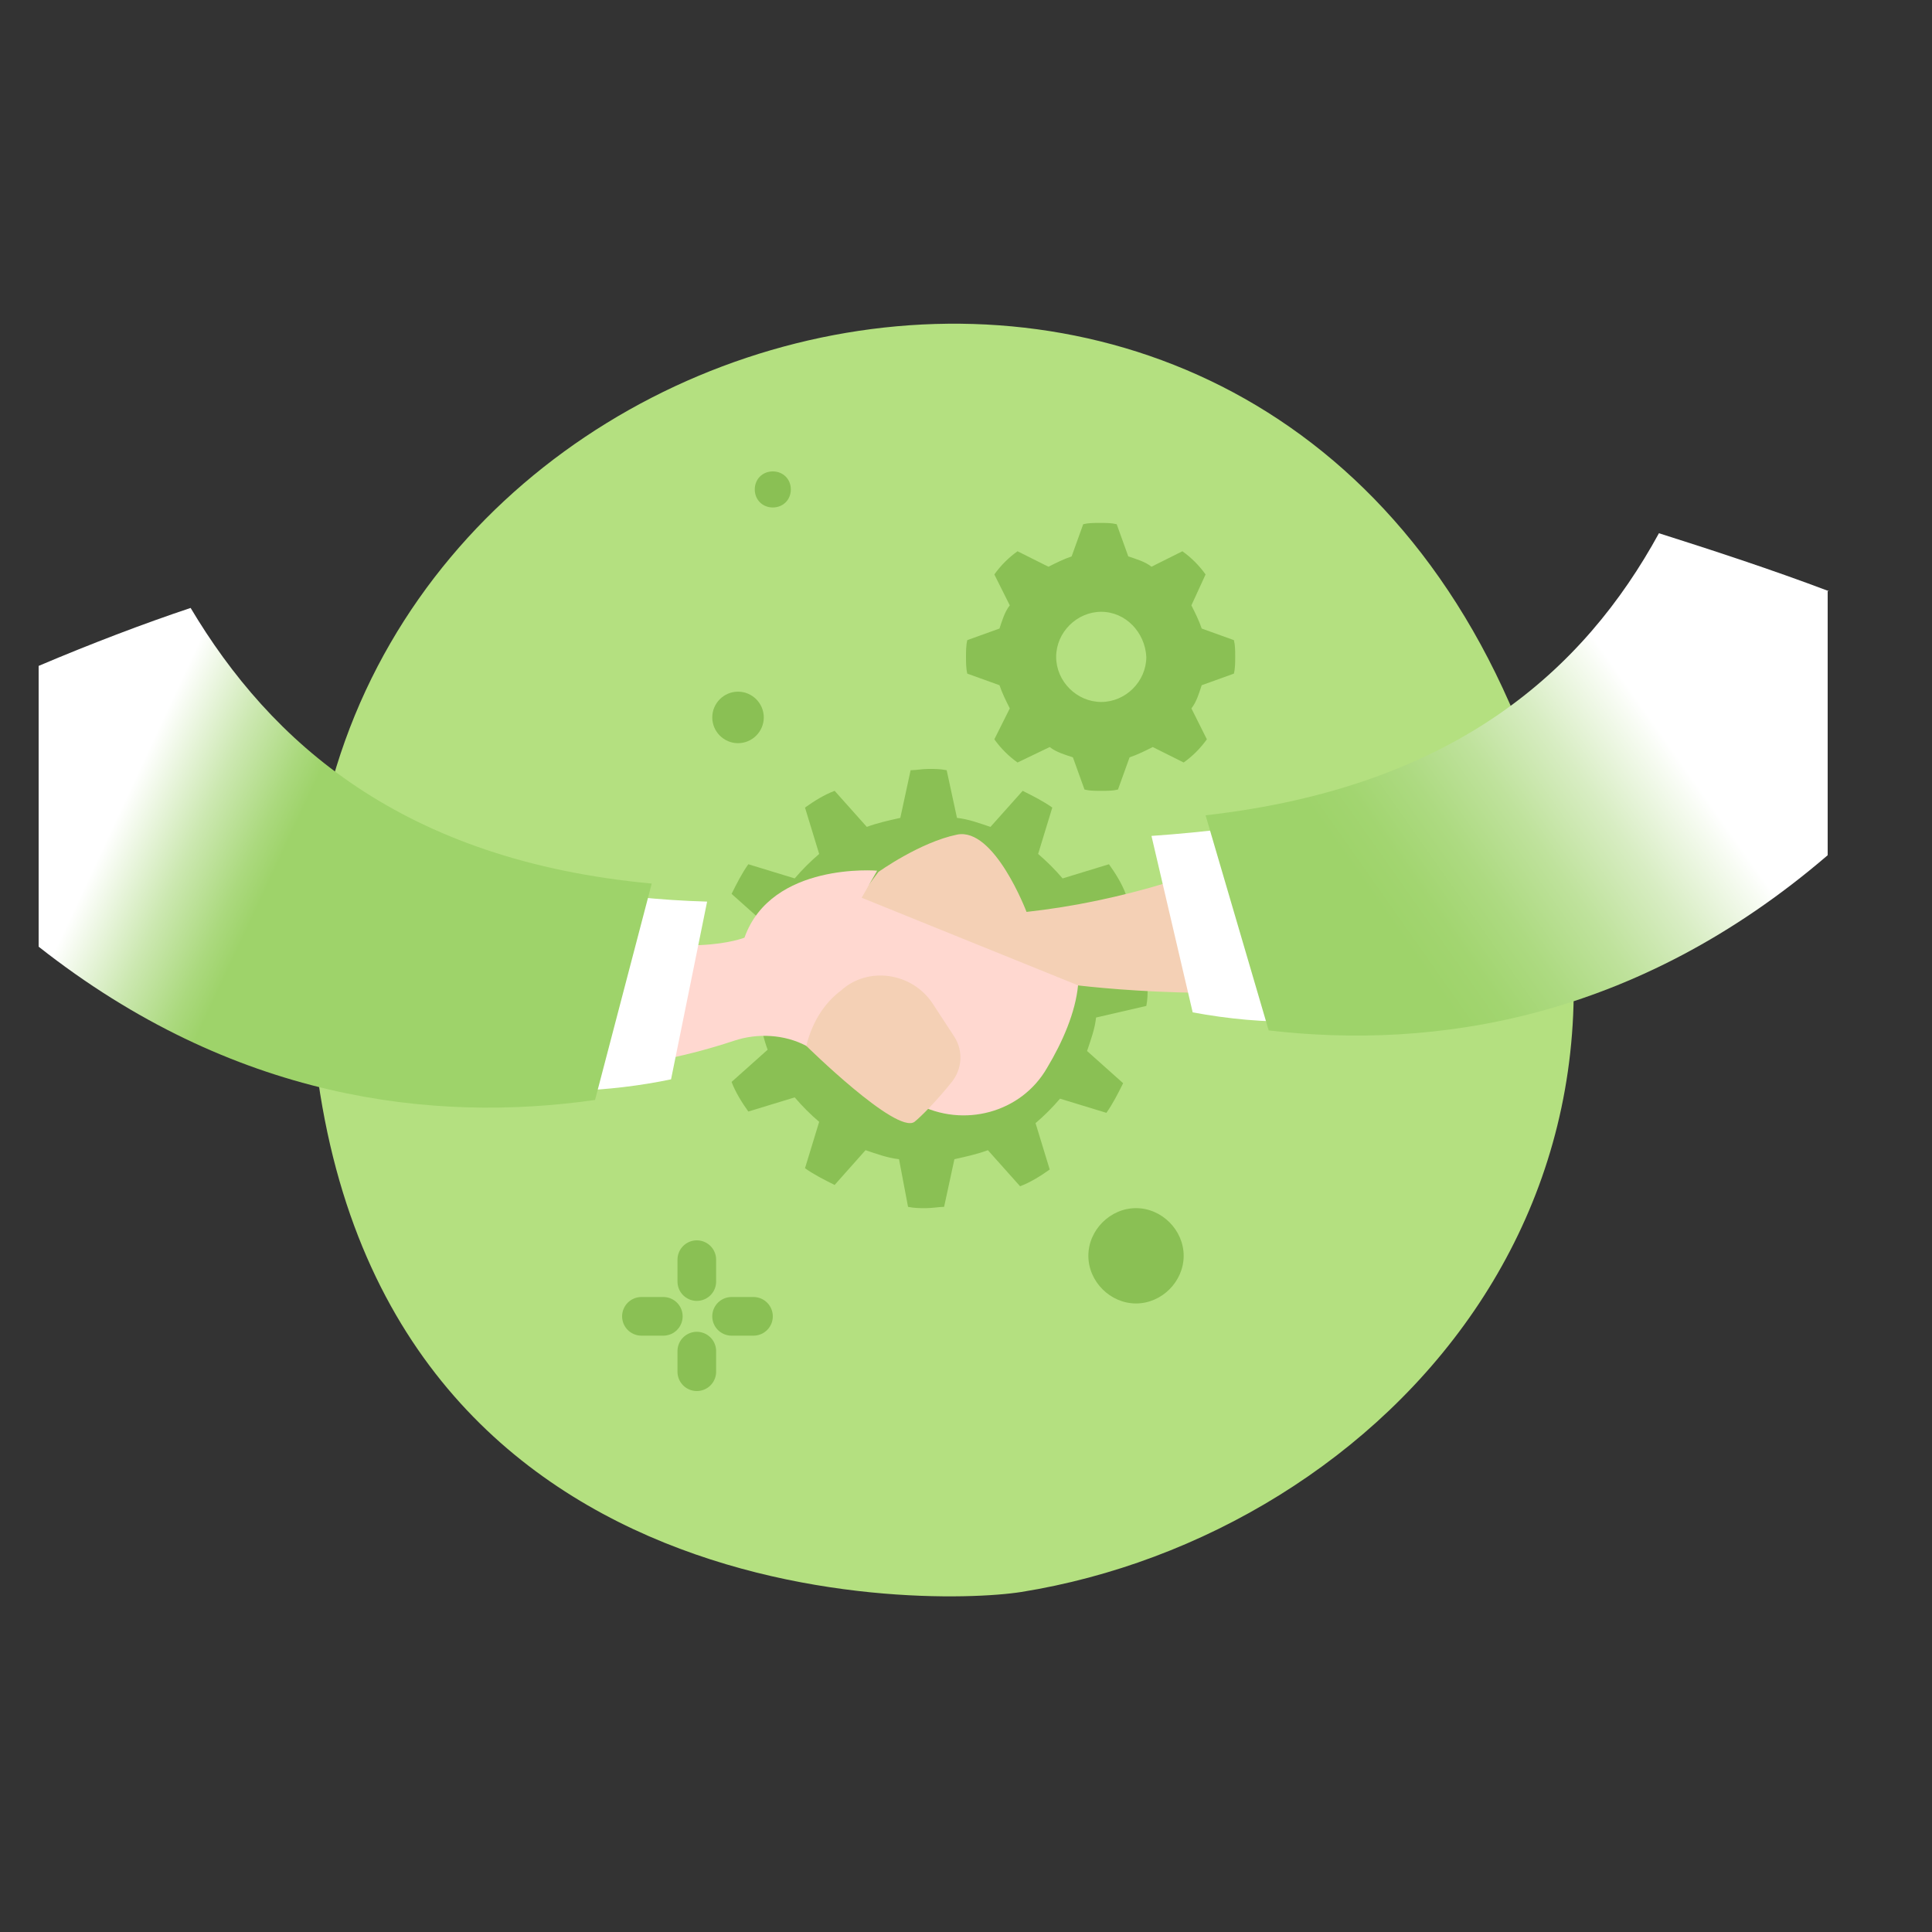
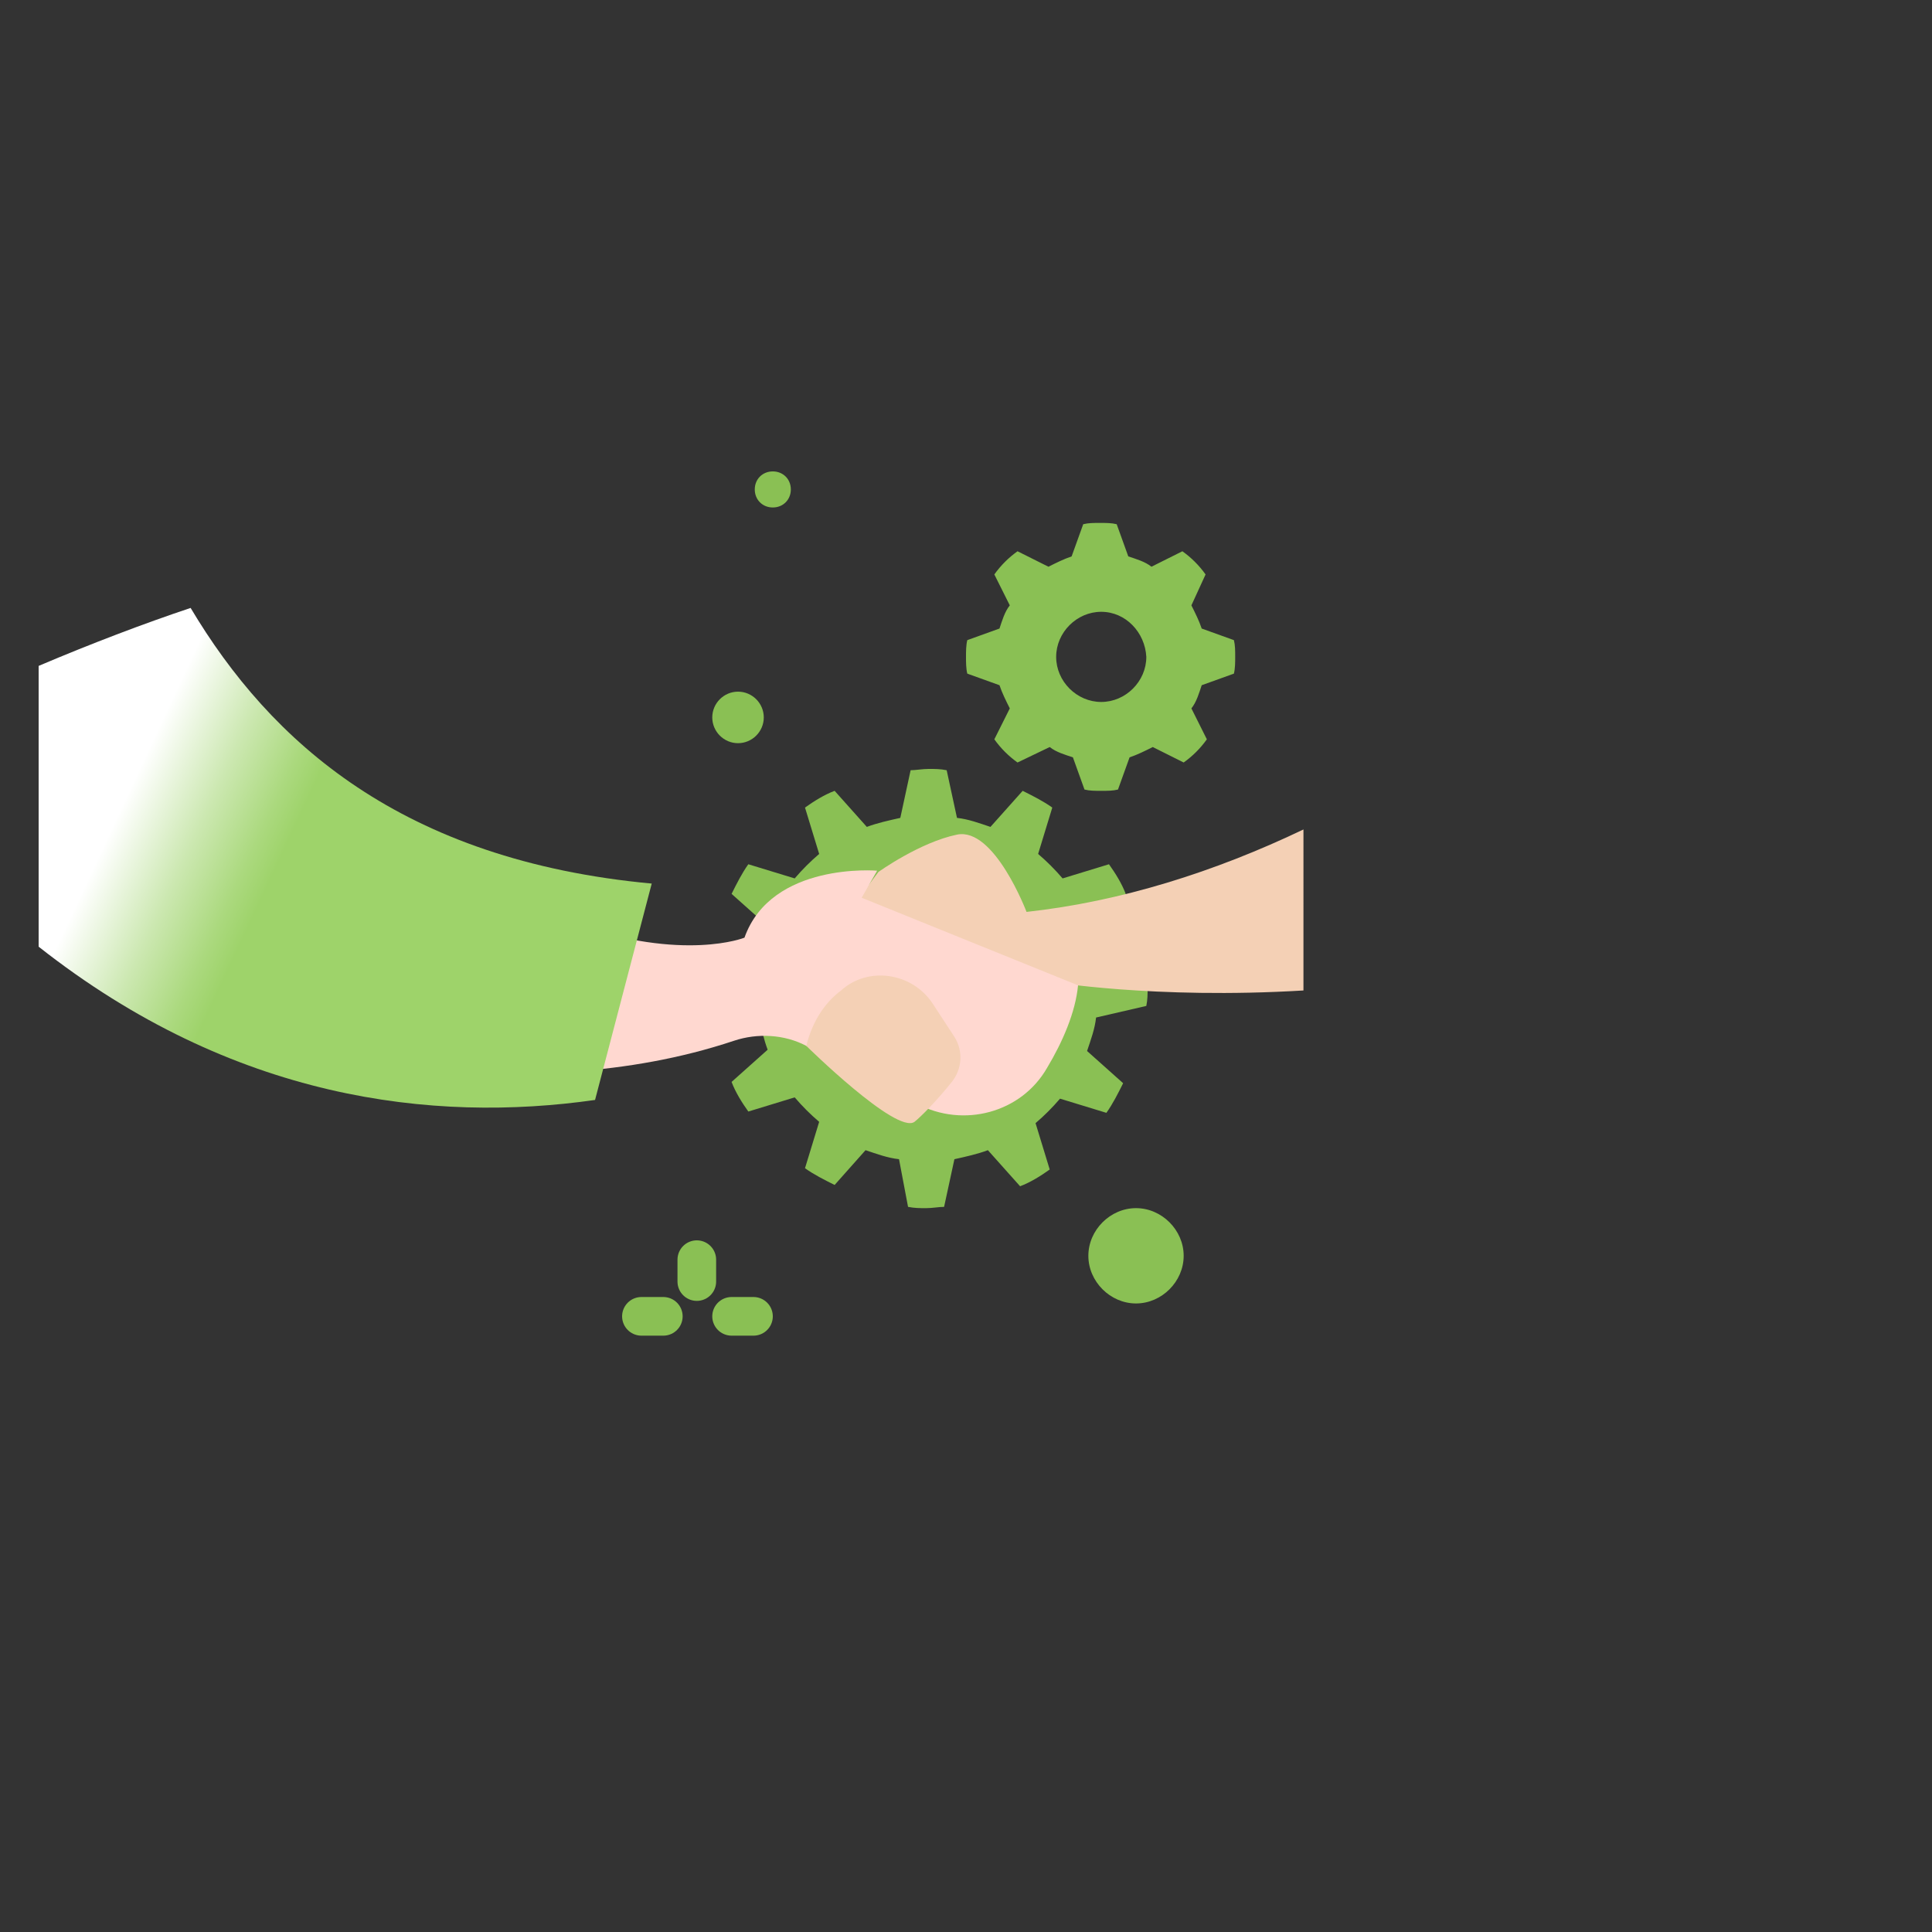
<svg xmlns="http://www.w3.org/2000/svg" version="1.1" id="Layer_1" x="0px" y="0px" viewBox="0 0 150 150" style="enable-background:new 0 0 150 150;" xml:space="preserve">
  <rect x="0" y="0" width="150" height="150" fill="#333333" stroke="none" />
  <style type="text/css">
	.st0{fill:#B4E080;}
	.st1{fill:#F4D0B5;}
	.st2{fill:none;stroke:#8AC054;stroke-width:3;stroke-linecap:round;stroke-linejoin:round;stroke-miterlimit:10;}
	.st3{fill:#8AC054;}
	.st4{fill:#FFD8D0;}
	.st5{fill:#FFFFFF;}
	.st6{fill:url(#SVGID_1_);}
	.st7{fill:url(#SVGID_2_);}
</style>
-   <path class="st0" d="M79.3,123.6c28-4.5,54.1-32.2,37.9-69C94.7,3.5,23,24.4,24,75S71.7,124.8,79.3,123.6z" />
  <path class="st1" d="M83.8,71.6c0,0,0,2.1-4.2,0.7c-4.2-1.4-7.8-3.4-10.7-1.5c-3,1.9-3.5-1.3-3.5-1.3l8.9-4.6L83.8,71.6z" />
  <path class="st2" d="M49.8,102.2h1.7" />
  <path class="st2" d="M56.8,102.2h1.7" />
  <path class="st2" d="M54.1,97.8v1.7" />
-   <path class="st2" d="M54.1,104.9v1.6" />
  <path class="st3" d="M57.3,57.7c1.1,0,2-0.9,2-2c0-1.1-0.9-2-2-2c-1.1,0-2,0.9-2,2C55.3,56.8,56.2,57.7,57.3,57.7z" />
  <path class="st3" d="M60,39.4c0.8,0,1.4-0.6,1.4-1.4s-0.6-1.4-1.4-1.4s-1.4,0.6-1.4,1.4S59.2,39.4,60,39.4z" />
  <path class="st3" d="M88.2,101.2c2,0,3.7-1.7,3.7-3.7c0-2-1.7-3.7-3.7-3.7c-2,0-3.7,1.7-3.7,3.7C84.5,99.5,86.2,101.2,88.2,101.2z" />
  <path class="st3" d="M85.1,79c-0.1,0.9-0.4,1.7-0.7,2.6l2.8,2.5c-0.4,0.8-0.8,1.6-1.3,2.3l-3.6-1.1c-0.6,0.7-1.2,1.3-1.9,1.9  l1.1,3.6c-0.7,0.5-1.5,1-2.3,1.3l-2.5-2.8c-0.8,0.3-1.7,0.5-2.6,0.7l-0.8,3.7c-0.4,0-0.9,0.1-1.4,0.1s-0.9,0-1.4-0.1L69.8,90  c-0.9-0.1-1.7-0.4-2.6-0.7L64.8,92c-0.8-0.4-1.6-0.8-2.3-1.3l1.1-3.6c-0.7-0.6-1.3-1.2-1.9-1.9l-3.6,1.1c-0.5-0.7-1-1.5-1.3-2.3  l2.8-2.5c-0.3-0.8-0.5-1.7-0.7-2.6l-3.7-0.8c0-0.4-0.1-0.9-0.1-1.4s0-0.9,0.1-1.4l3.7-0.8c0.1-0.9,0.4-1.7,0.7-2.6l-2.8-2.5  c0.4-0.8,0.8-1.6,1.3-2.3l3.6,1.1c0.6-0.7,1.2-1.3,1.9-1.9l-1.1-3.6c0.7-0.5,1.5-1,2.3-1.3l2.5,2.8c0.8-0.3,1.7-0.5,2.6-0.7l0.8-3.7  c0.4,0,0.9-0.1,1.4-0.1s0.9,0,1.4,0.1l0.8,3.7c0.9,0.1,1.7,0.4,2.6,0.7l2.5-2.8c0.8,0.4,1.6,0.8,2.3,1.3l-1.1,3.6  c0.7,0.6,1.3,1.2,1.9,1.9l3.6-1.1c0.5,0.7,1,1.5,1.3,2.3l-2.8,2.5c0.3,0.8,0.5,1.7,0.7,2.6l3.7,0.8c0,0.4,0.1,0.9,0.1,1.4  s0,0.9-0.1,1.4L85.1,79z" />
  <path class="st3" d="M93.3,53.2c-0.2,0.6-0.4,1.3-0.8,1.8l1.2,2.4c-0.5,0.7-1.1,1.3-1.8,1.8L89.5,58c-0.6,0.3-1.2,0.6-1.8,0.8  l-0.9,2.5c-0.4,0.1-0.8,0.1-1.3,0.1s-0.9,0-1.3-0.1l-0.9-2.5c-0.6-0.2-1.3-0.4-1.8-0.8L79,59.2c-0.7-0.5-1.3-1.1-1.8-1.8l1.2-2.4  c-0.3-0.6-0.6-1.2-0.8-1.8l-2.5-0.9C75,51.9,75,51.4,75,51s0-0.9,0.1-1.3l2.5-0.9c0.2-0.6,0.4-1.3,0.8-1.8l-1.2-2.4  c0.5-0.7,1.1-1.3,1.8-1.8l2.4,1.2c0.6-0.3,1.2-0.6,1.8-0.8l0.9-2.5c0.4-0.1,0.8-0.1,1.3-0.1s0.9,0,1.3,0.1l0.9,2.5  c0.6,0.2,1.3,0.4,1.8,0.8l2.4-1.2c0.7,0.5,1.3,1.1,1.8,1.8L92.5,47c0.3,0.6,0.6,1.2,0.8,1.8l2.5,0.9c0.1,0.4,0.1,0.8,0.1,1.3  c0,0.4,0,0.9-0.1,1.3L93.3,53.2z M85.5,47.5c-1.9,0-3.5,1.6-3.5,3.5s1.6,3.5,3.5,3.5S89,52.9,89,51C88.9,49.1,87.4,47.5,85.5,47.5z" />
  <path class="st1" d="M101.2,64.4C94.3,67.7,87,70,79.7,70.8c0,0-2.5-6.6-5.4-6c-2.9,0.6-6.1,2.9-6.1,2.9L63.5,74  c0,0,13.2,5.2,17.9,2.2c0,0,8.2,1.4,19.8,0.7V64.4z" />
  <path class="st4" d="M66.9,69.7l1.2-2.1c0,0-8.2-0.7-10.3,5.2c0,0-4.7,1.9-13.3-1.1v11.5c4.1-0.3,8.3-1,12.5-2.4  c1.8-0.6,3.9-0.5,5.6,0.4l8.6,4.5c3.6,1.9,8.1,0.7,10.1-2.8c1.2-2,2.2-4.3,2.4-6.4L66.9,69.7z" />
  <path class="st1" d="M62.6,81.2c0,0,7,6.9,8.4,5.9c0.5-0.4,1.7-1.6,2.9-3.1c0.8-1,0.9-2.4,0.2-3.5l-1.7-2.6c-1.6-2.4-5-2.9-7.1-1  C64.1,77.8,63.1,79.2,62.6,81.2z" />
-   <path class="st5" d="M44.5,69v15.7c2.7-0.1,5.2-0.4,7.6-0.9L54.9,70C51.2,69.9,47.7,69.5,44.5,69z" />
  <linearGradient id="SVGID_1_" gradientUnits="userSpaceOnUse" x1="5.729" y1="92.206" x2="21.539" y2="84.834" gradientTransform="matrix(1 0 0 -1 0 152)">
    <stop offset="0.262" style="stop-color:#FFFFFF" />
    <stop offset="0.612" style="stop-color:#CCE8B1" />
    <stop offset="0.873" style="stop-color:#ABD97E" />
    <stop offset="1" style="stop-color:#9ED36A" />
  </linearGradient>
  <path class="st6" d="M14.8,47.2C11.2,48.4,7,50,3,51.7v21.8c15.1,11.9,30.6,13.7,43.2,11.9l4.4-16.8C31.2,66.8,21,57.6,14.8,47.2z" />
-   <path class="st5" d="M101.2,63.4c-3.6,0.7-7.5,1.2-11.8,1.5l3.2,13.7c2.7,0.5,5.6,0.8,8.6,0.7V63.4z" />
  <linearGradient id="SVGID_2_" gradientUnits="userSpaceOnUse" x1="108.027" y1="80.129" x2="136.441" y2="100.09" gradientTransform="matrix(1 0 0 -1 0 152)">
    <stop offset="0" style="stop-color:#9ED36A" />
    <stop offset="9.742340e-02" style="stop-color:#A2D570" />
    <stop offset="0.227" style="stop-color:#ADDA81" />
    <stop offset="0.375" style="stop-color:#BFE29C" />
    <stop offset="0.536" style="stop-color:#D8EDC3" />
    <stop offset="0.706" style="stop-color:#F8FCF4" />
    <stop offset="0.741" style="stop-color:#FFFFFF" />
  </linearGradient>
-   <path class="st7" d="M142,45.9c-4.5-1.7-9.1-3.2-13.2-4.5C123,52,113,61.1,93.6,63.3L98.5,80c12.8,1.5,28.5-0.8,43.4-13.6V45.9H142z  " />
</svg>